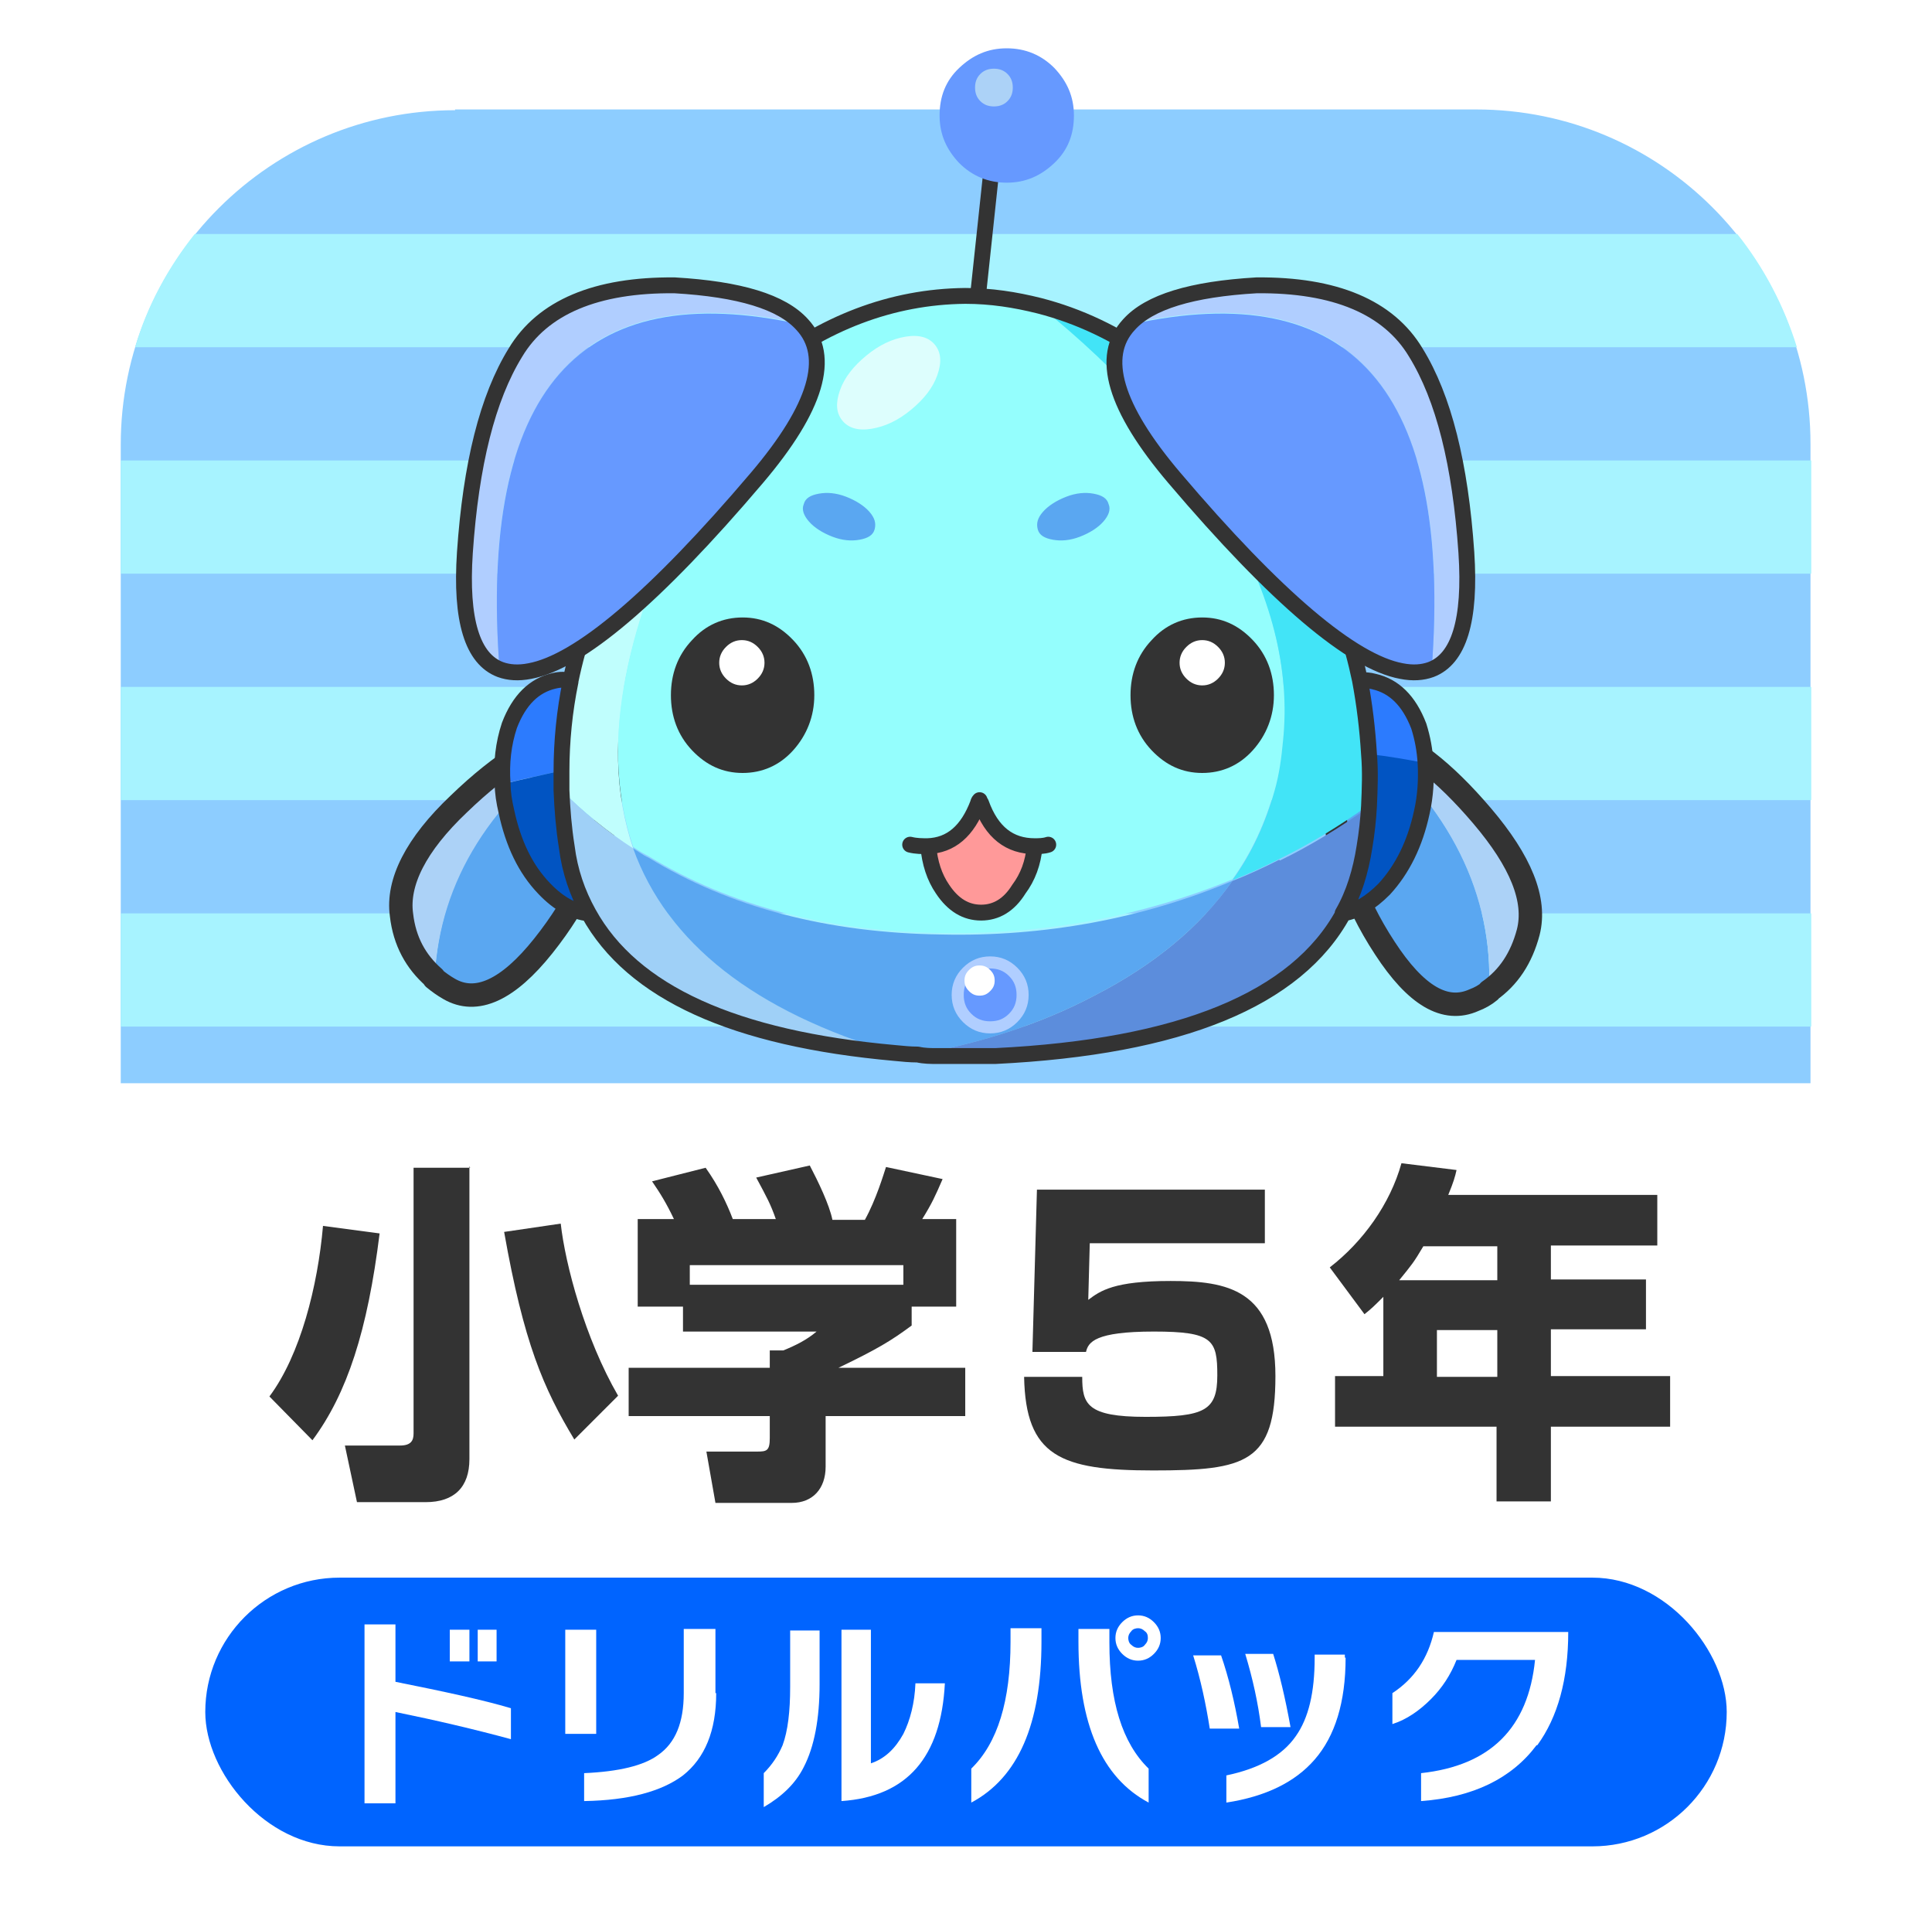
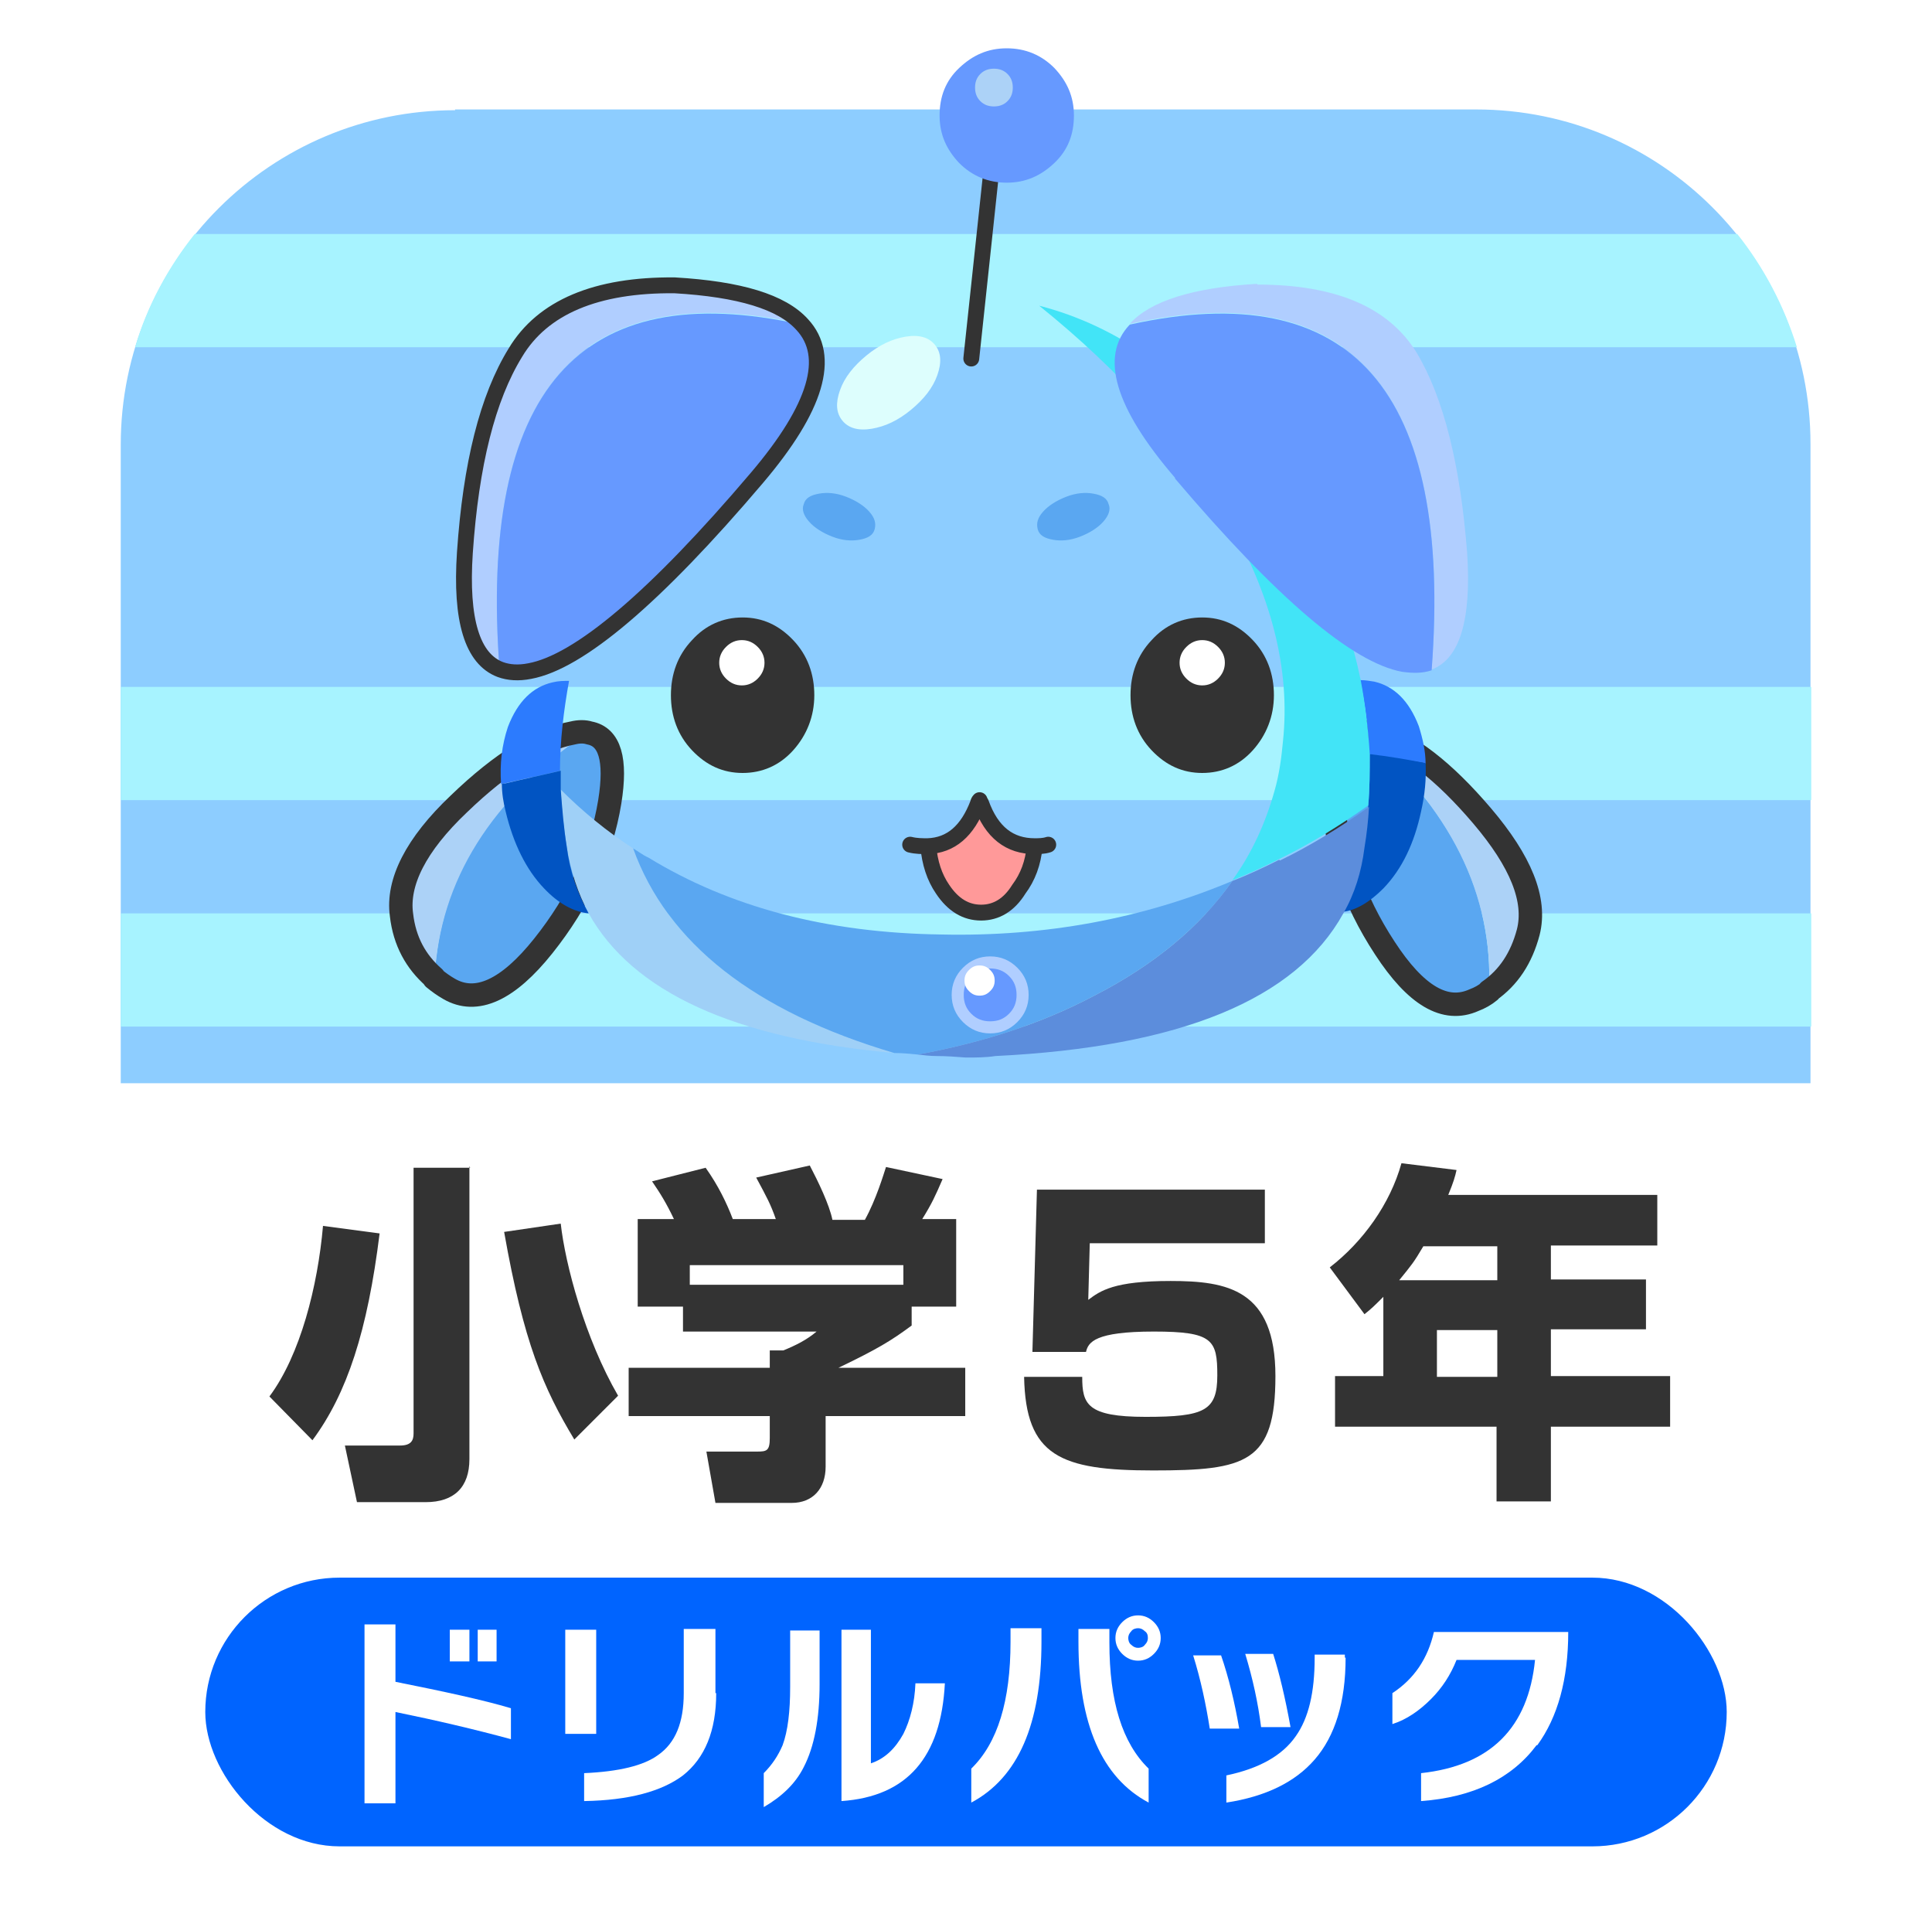
<svg xmlns="http://www.w3.org/2000/svg" id="_レイヤー_1" version="1.1" viewBox="0 0 256 253">
  <defs>
    <style>
      .st0 {
        fill: #5c8ddc;
      }

      .st1 {
        stroke-width: 3.1px;
      }

      .st1, .st2, .st3 {
        fill: none;
        stroke: #333;
        stroke-linecap: round;
        stroke-linejoin: round;
      }

      .st4 {
        fill: #ddfefd;
      }

      .st5 {
        fill: #94fefd;
      }

      .st6 {
        fill: #fff;
      }

      .st7 {
        fill: #5aa7f1;
      }

      .st2 {
        stroke-width: 3.1px;
      }

      .st8 {
        fill: #42e4f7;
      }

      .st3 {
        stroke-width: 2.1px;
      }

      .st9 {
        fill: #b0ceff;
      }

      .st10 {
        fill: #333;
      }

      .st11 {
        fill: #9fd0f7;
      }

      .st12 {
        fill: #acd2f7;
      }

      .st13 {
        fill: #0064ff;
      }

      .st14 {
        fill: #8dcdff;
      }

      .st15 {
        fill: #f99;
      }

      .st16 {
        fill: #a7f3ff;
      }

      .st17 {
        fill: #c0fefd;
      }

      .st18 {
        fill: #0154c2;
      }

      .st19 {
        fill: #2c7bfe;
      }

      .st20 {
        fill: #69f;
      }
    </style>
  </defs>
  <rect class="st6" y="-1.5" width="256" height="256" />
  <path class="st14" d="M60.3,14.5h135.3c24.5,0,44.3,19.9,44.3,44.3v84.7H16V58.9c0-24.5,19.9-44.3,44.3-44.3Z" />
  <g>
    <rect class="st16" x="16" y="91" width="224" height="15" />
    <path class="st16" d="M17.9,46h220.2c-1.7-5.5-4.4-10.6-7.9-15H25.8c-3.5,4.4-6.3,9.5-7.9,15Z" />
-     <rect class="st16" x="16" y="61" width="224" height="15" />
    <rect class="st16" x="16" y="121" width="224" height="15" />
  </g>
  <g>
    <path class="st10" d="M50.3,163.4c-1.6,12.9-4.3,21.2-8.9,27.4l-5.7-5.8c4.1-5.5,6.4-14.6,7.1-22.6l7.5,1ZM62.2,154.5v38.8c0,3.7-2,5.7-5.8,5.7h-9.1l-1.6-7.5h7.3c1.5,0,1.8-.7,1.8-1.6v-35.2h7.5ZM76.1,190.7c-4.1-6.8-6.7-12.8-9.3-27.5l7.5-1.1c.6,5.4,3.2,15.2,7.6,22.8l-5.8,5.8Z" />
    <path class="st10" d="M89.3,161.5c-1-2.1-1.8-3.4-2.9-5l7.1-1.8c1.7,2.4,2.8,4.7,3.6,6.8h5.7c-.7-2-1.2-2.9-2.6-5.5l7.1-1.6c1.1,2.1,2.6,5.2,3,7.2h4.3c1.5-2.7,2.5-6.1,2.8-7l7.5,1.6c-1,2.3-1.4,3.2-2.7,5.3h4.5v11.6h-5.9v2.5c-2.7,2-4.5,3.1-9.7,5.6h16.8v6.4h-18.5v6.7c0,2.9-1.7,4.8-4.5,4.8h-10.1l-1.2-6.8h6.7c1.3,0,1.7-.1,1.7-1.8v-2.9h-18.7v-6.4h18.7v-2.3h1.8c1.7-.7,3.1-1.4,4.4-2.5h-17.7v-3.3h-6v-11.6h4.9ZM119.7,167.6h-28.3v2.6h28.3v-2.6Z" />
    <path class="st10" d="M167.6,157.7v7h-23.2l-.2,7.5c1.6-1.2,3.4-2.5,10.9-2.5s13.9,1.1,13.9,12.6-3.9,12.5-16.2,12.5-16.9-1.9-17.1-12.4h7.7c0,3.6.6,5.3,8.4,5.3s9.5-.8,9.5-5.5-.6-5.8-8.4-5.8-8.7,1.4-9,2.7h-7.1l.6-21.5h30.2Z" />
    <path class="st10" d="M183.3,171.8c-1.1,1.1-1.6,1.6-2.5,2.3l-4.6-6.2c4.4-3.4,8-8.4,9.5-13.8l7.3.9c-.2.9-.4,1.6-1.1,3.3h27.7v6.7h-14.1v4.5h12.6v6.6h-12.6v6.2h15.8v6.7h-15.8v9.9h-7.2v-9.9h-21.4v-6.7h6.4v-10.6ZM198.4,169.6v-4.5h-9.8c-1.3,2.2-1.5,2.4-3.2,4.5h13ZM190.4,176.2v6.2h8v-6.2h-8Z" />
  </g>
  <g>
    <path id="Layer0_0_1_STROKES" class="st3" d="M128.7,47.5l3.3-30.9" />
    <path class="st7" d="M59.5,130.8c3.7,2.1,7.8.2,12.5-5.8,4.8-5.8,7.7-12.2,8.8-19,.9-5.6,0-8.6-2.8-9.1-13,8.9-19.8,19.7-20.4,32.5.6.5,1.2,1,1.9,1.4Z" />
    <path class="st12" d="M78,96.9c-.6,0-1.3,0-2.1.1-4.4.8-9.5,4-15.2,9.4-5.6,5.5-8.1,10.4-7.5,14.7.5,3.6,2,6.3,4.4,8.3.7-12.8,7.5-23.6,20.4-32.5Z" />
    <path id="___Set______________1_0_Layer0_0_1_STROKES" class="st2" d="M57.5,129.5c-2.4-2.1-3.9-4.8-4.3-8.3-.6-4.3,1.9-9.3,7.6-14.7,5.7-5.5,10.8-8.6,15.1-9.4.8-.2,1.6-.2,2.2,0,2.7.5,3.6,3.5,2.7,9.1-1.1,6.8-4.1,13.2-8.8,19.1-4.7,5.9-8.9,7.8-12.5,5.7-.7-.4-1.4-.9-2-1.4Z" />
    <path class="st7" d="M195.3,132.5c-3.9,1.7-7.8-.6-11.9-7-4.1-6.3-6.4-12.9-6.9-19.8-.3-5.6.9-8.6,3.7-8.8,12,10.1,17.7,21.6,17.1,34.4-.6.5-1.3.9-2,1.2Z" />
    <path class="st12" d="M180.2,96.9c.6,0,1.3,0,2.1.3,4.3,1.3,9,4.9,14.2,10.9,5.1,6,7.1,11.2,6,15.3-.8,3.5-2.6,6.1-5.2,7.9.6-12.8-5.1-24.3-17.1-34.4Z" />
    <path id="___Set______________1_0_Layer0_0_1_STROKES1" data-name="___Set______________1_0_Layer0_0_1_STROKES" class="st1" d="M197.3,131.3c2.6-1.8,4.3-4.4,5.2-7.8,1.1-4.3-1-9.4-6.1-15.4-5.1-6-9.8-9.6-14.1-10.9-.8-.2-1.5-.3-2.1-.3-2.8.2-4,3.2-3.6,8.8.5,6.9,2.7,13.5,6.9,19.9,4.1,6.3,8,8.6,11.8,6.9.8-.3,1.5-.7,2.1-1.2Z" />
    <path class="st20" d="M139.7,9c-1.7-1.7-3.8-2.6-6.3-2.6s-4.5.9-6.3,2.6-2.6,3.8-2.6,6.3.9,4.5,2.6,6.3c1.7,1.7,3.8,2.6,6.3,2.6s4.5-.9,6.3-2.6,2.6-3.8,2.6-6.3-.9-4.5-2.6-6.3Z" />
    <path class="st12" d="M133.5,9.8c-.5-.5-1.1-.7-1.8-.7s-1.3.2-1.8.7-.7,1.1-.7,1.8.2,1.3.7,1.8,1.1.7,1.8.7,1.3-.2,1.8-.7.7-1.1.7-1.8-.2-1.3-.7-1.8Z" />
    <path class="st11" d="M75.1,112.2c.5,3.2,1.5,6.2,2.9,8.8,5.8,10.4,19.3,16.6,40.5,18.5-18.6-5.6-30.1-14.6-34.6-27.1-3.4-2.2-6.6-4.8-9.6-7.8.1,2.6.4,5.1.8,7.6Z" />
    <path class="st19" d="M66.5,103.8c.1,0,.2,0,.3,0,2.5-.6,5-1.1,7.4-1.7,0-4,.5-8,1.2-11.9-.7,0-1.4,0-2.2.2-2.6.6-4.6,2.5-5.9,5.9-.8,2.4-1.1,4.9-.9,7.6M188.9,101.2c0-1.7-.4-3.4-.9-5-1.3-3.4-3.3-5.3-5.9-5.9-.6-.1-1.2-.2-1.9-.2.7,3.2,1.1,6.5,1.2,9.8h0c2.5.4,5,.8,7.4,1.2Z" />
    <path class="st18" d="M66.8,103.8c0,0-.2,0-.3,0,0,1.3.2,2.5.5,3.7,1,4.2,2.7,7.7,5.1,10.2,1.9,2,3.9,3.1,5.9,3.3-1.5-2.7-2.5-5.6-2.9-8.8-.4-2.5-.6-5-.8-7.6,0-.8,0-1.6,0-2.5-2.5.6-4.9,1.1-7.4,1.7M188.3,107.5c.5-2.2.7-4.3.6-6.4-2.5-.5-4.9-.9-7.4-1.2h0c0,2.3,0,4.6-.2,6.8,0,1.8-.3,3.6-.6,5.4-.4,3.2-1.3,6.1-2.8,8.7,1.8-.2,3.6-1.3,5.4-3.1,2.5-2.6,4.1-6,5-10.2Z" />
-     <path class="st17" d="M100.8,49.4c-3.8,3.2-7.5,7-11,11.5-7.3,9.4-12.1,19.2-14.3,29.3-.8,4-1.2,8-1.2,11.9,0,.9,0,1.7,0,2.5,3,3,6.2,5.6,9.6,7.8-1.2-3.6-1.9-7.4-2-11.6-.3-13.9,6-31,18.9-51.3Z" />
    <path class="st7" d="M163.3,116.7h0c-11.9,5-24.8,7.4-38.5,7.1-15.2-.2-28.1-3.6-38.9-10.2-.7-.3-1.3-.8-2-1.2,4.5,12.5,16,21.6,34.6,27.1,1,0,2.1.1,3.1.2,8.8-1.6,16.6-4.2,23.4-7.8,8-4.1,14.1-9.2,18.3-15.2Z" />
    <path class="st0" d="M169.5,113.9c-2,1-4.1,2-6.2,2.8h0c-4.2,6-10.3,11.1-18.3,15.2-6.8,3.6-14.6,6.2-23.4,7.8.8.1,1.7.2,2.5.2,1.3,0,2.6.1,3.9.2,1.3,0,2.6,0,3.9-.2,24.5-1.2,39.8-7.5,46.1-18.9,1.5-2.6,2.4-5.5,2.8-8.7.3-1.8.5-3.6.6-5.4-3.8,2.7-7.7,5.1-11.8,7.1Z" />
-     <path class="st5" d="M137.7,40.5c-3.2-.8-6.4-1.3-9.8-1.4-9.8.2-18.9,3.6-27.1,10.2-12.9,20.3-19.2,37.4-18.9,51.3.1,4.2.8,8.1,2,11.6.7.5,1.4.9,2,1.2,10.8,6.6,23.8,10,38.9,10.2,13.7.2,26.5-2.2,38.5-7.1,2.6-3.6,4.4-7.6,5.6-11.9.6-2.1.9-4.3,1.1-6.5,1-9.5-1.5-19.5-7.6-29.9-5.7-9.8-13.9-19.1-24.7-27.8Z" />
    <path class="st8" d="M166.1,60.8c-8.5-10.9-17.9-17.6-28.4-20.3,10.8,8.7,19,17.9,24.7,27.8,6.1,10.5,8.6,20.4,7.6,29.9-.2,2.2-.5,4.4-1.1,6.5-1.2,4.3-3,8.3-5.6,11.9,2.1-.8,4.2-1.8,6.2-2.8,4.1-2,8-4.4,11.8-7.1.2-2.3.2-4.5.2-6.8-.2-3.3-.6-6.6-1.2-9.8-2.1-10.2-6.8-19.9-14.1-29.3Z" />
-     <path id="___Set______________1_0_Layer0_0_1_STROKES_FL_FL" class="st3" d="M137.7,40.5c10.5,2.7,19.9,9.4,28.4,20.3,7.3,9.4,12,19.2,14.1,29.3.6,0,1.2,0,1.9.2,2.6.6,4.6,2.5,5.9,5.9.5,1.6.8,3.2.9,5,.1,2,0,4.2-.5,6.4-.9,4.2-2.6,7.6-5,10.2-1.8,1.8-3.6,2.9-5.4,3.2-6.2,11.4-21.6,17.7-46.1,18.9-1.3,0-2.6,0-3.9,0-1.3,0-2.6,0-3.8,0-.9,0-1.7,0-2.6-.2-1,0-2-.1-3-.2-21.3-1.9-34.8-8-40.6-18.5-2-.2-4-1.3-5.9-3.3-2.5-2.6-4.1-6-5-10.2-.3-1.3-.5-2.5-.5-3.7-.2-2.7.1-5.3.9-7.7,1.3-3.4,3.3-5.3,5.9-5.9.8-.2,1.5-.2,2.2,0,2.1-10.2,6.9-20,14.2-29.4,3.5-4.5,7.2-8.3,11-11.4,8.3-6.6,17.3-10.1,27.1-10.2,3.4,0,6.6.5,9.8,1.3ZM181.4,106.8c.1-2.3.2-4.6,0-6.9-.2-3.3-.6-6.6-1.2-9.8M177.9,121c1.5-2.6,2.4-5.6,2.9-8.8.3-1.8.5-3.6.6-5.4M74.4,104.7c0-.8,0-1.7,0-2.5,0-4,.4-8,1.2-11.9M78,121c-1.5-2.7-2.5-5.6-2.9-8.8-.4-2.5-.6-5-.7-7.5" />
    <path class="st4" d="M120,44.6c-1.8.3-3.5,1.1-5.2,2.5-1.7,1.4-2.9,2.9-3.5,4.6s-.5,3,.3,4,2.1,1.4,3.9,1.1,3.5-1.1,5.2-2.5c1.7-1.4,2.9-2.9,3.5-4.6s.5-3-.3-4-2.1-1.4-3.9-1.1Z" />
    <path class="st9" d="M89.3,37.7c-10.4,0-17.4,3-21.1,9-3.6,6-5.8,14.9-6.7,26.5-.6,9,1,14.1,4.7,15.5-2.8-37,10.6-52.3,40-45.8-2.7-3-8.3-4.8-16.9-5.3Z" />
    <path class="st20" d="M100.2,63.3c8-9.3,10-16.1,6-20.3-29.4-6.5-42.8,8.7-40,45.8,1.2.4,2.4.4,3.9.2,6.6-1.2,16.6-9.7,30.1-25.6Z" />
    <path id="___Set______________1_0_Layer0_0_1_STROKES_FL_FL_FL" class="st3" d="M106.3,43c3.9,4.2,1.9,11-6,20.3-13.5,15.9-23.6,24.4-30.1,25.6-1.5.3-2.8.2-3.9-.2-3.7-1.4-5.3-6.5-4.7-15.5.8-11.7,3-20.5,6.7-26.5,3.6-6,10.7-9,21.1-8.9,8.6.5,14.2,2.2,16.9,5.2Z" />
    <path class="st9" d="M166.6,37.7c10.4,0,17.4,3,21.1,9,3.6,6,5.8,14.9,6.7,26.5.6,9-1,14.1-4.7,15.5,2.8-37-10.6-52.3-40-45.8,2.7-3,8.3-4.8,16.9-5.3Z" />
    <path class="st20" d="M155.7,63.3c-8-9.3-10-16.1-6-20.3,29.4-6.5,42.8,8.7,40,45.8-1.2.4-2.4.4-3.9.2-6.6-1.2-16.6-9.7-30.1-25.6Z" />
-     <path id="___Set______________1_0_Layer0_0_1_STROKES_FL_FL_FL1" data-name="___Set______________1_0_Layer0_0_1_STROKES_FL_FL_FL" class="st3" d="M149.6,43c-3.9,4.2-1.9,11,6,20.3,13.5,15.9,23.6,24.4,30.1,25.6,1.5.3,2.8.2,3.9-.2,3.7-1.4,5.3-6.5,4.7-15.5-.8-11.7-3-20.5-6.7-26.5-3.6-6-10.7-9-21.1-8.9-8.6.5-14.2,2.2-16.9,5.2Z" />
    <path class="st9" d="M134.8,128.2c-1-1-2.2-1.5-3.6-1.5s-2.6.5-3.6,1.5-1.5,2.2-1.5,3.6.5,2.6,1.5,3.6,2.2,1.5,3.6,1.5,2.6-.5,3.6-1.5,1.5-2.2,1.5-3.6-.5-2.6-1.5-3.6Z" />
    <path class="st7" d="M115.2,67.8c-.7-.8-1.8-1.5-3.1-2s-2.5-.6-3.6-.4-1.8.6-2,1.4c-.3.7,0,1.5.7,2.3s1.8,1.5,3.1,2,2.5.6,3.6.4,1.8-.6,2-1.4,0-1.5-.7-2.3Z" />
    <path class="st7" d="M138.2,67.8c.7-.8,1.8-1.5,3.1-2s2.5-.6,3.6-.4,1.8.6,2,1.4c.3.7,0,1.5-.7,2.3s-1.8,1.5-3.1,2-2.5.6-3.6.4-1.8-.6-2-1.4,0-1.5.7-2.3Z" />
    <path class="st10" d="M105.1,84.8c-1.9-2-4.1-3-6.7-3s-4.9,1-6.7,3c-1.9,2-2.8,4.5-2.8,7.3s.9,5.3,2.8,7.3,4.1,3,6.7,3,4.9-1,6.7-3,2.8-4.5,2.8-7.3-.9-5.3-2.8-7.3Z" />
    <path class="st6" d="M100.4,85.7c-.6-.6-1.3-.9-2.1-.9s-1.5.3-2.1.9c-.6.6-.9,1.3-.9,2.1s.3,1.5.9,2.1,1.3.9,2.1.9,1.5-.3,2.1-.9.9-1.3.9-2.1-.3-1.5-.9-2.1Z" />
    <path class="st10" d="M166,84.8c-1.9-2-4.1-3-6.7-3s-4.9,1-6.7,3c-1.9,2-2.8,4.5-2.8,7.3s.9,5.3,2.8,7.3c1.9,2,4.1,3,6.7,3s4.9-1,6.7-3,2.8-4.5,2.8-7.3-.9-5.3-2.8-7.3Z" />
    <path class="st6" d="M161.4,85.7c-.6-.6-1.3-.9-2.1-.9s-1.5.3-2.1.9-.9,1.3-.9,2.1.3,1.5.9,2.1,1.3.9,2.1.9,1.5-.3,2.1-.9.9-1.3.9-2.1-.3-1.5-.9-2.1Z" />
    <path class="st15" d="M137,112c-3.3.1-5.7-1.7-7.1-5.6,0-.1,0-.3-.2-.5,0,.2,0,.3-.2.5-1.3,3.7-3.5,5.5-6.7,5.6.2,2.2.9,4.1,2,5.7,1.4,2.1,3.2,3.1,5.1,3.1s3.6-1,5-3.1c1.2-1.6,1.9-3.5,2-5.7Z" />
    <path id="___Set______________2_0_Layer0_0_1_STROKES" class="st3" d="M137,112.1c.6,0,1.3,0,1.9-.2M122.9,112.1c3.1-.1,5.3-2,6.7-5.7,0-.1.1-.3.2-.4,0,.1.1.2.2.4,1.4,3.9,3.8,5.7,7.1,5.7-.2,2.2-.9,4.1-2.1,5.7-1.3,2.1-3,3.1-5,3.1s-3.7-1-5.1-3.1c-1.1-1.6-1.7-3.5-1.9-5.7-.8,0-1.6,0-2.4-.2" />
    <path class="st20" d="M133.7,129.3c-.7-.7-1.5-1-2.5-1s-1.8.3-2.5,1-1,1.5-1,2.5.3,1.8,1,2.5,1.5,1,2.5,1,1.8-.3,2.5-1,1-1.5,1-2.5-.3-1.8-1-2.5Z" />
    <path class="st6" d="M131.2,128.5c-.4-.4-.8-.6-1.4-.6s-1,.2-1.4.6-.6.8-.6,1.4.2,1,.6,1.4.8.6,1.4.6,1-.2,1.4-.6.6-.8.6-1.4-.2-1-.6-1.4Z" />
  </g>
  <rect class="st13" x="27.2" y="209" width="201.6" height="35.6" rx="17.8" ry="17.8" />
  <g>
    <path class="st6" d="M67.7,230.4c-4.8-1.3-9.9-2.5-15.3-3.6v12.1h-4.1v-23.7h4.1v7.6c6.5,1.3,11.6,2.4,15.3,3.5v4.1ZM62.2,220.1h-2.6v-4.2h2.6v4.2ZM65.8,220.1h-2.5v-4.2h2.5v4.2Z" />
    <path class="st6" d="M79,229.7h-4.1v-13.8h4.1v13.8ZM94.9,224.3c0,5-1.5,8.6-4.4,10.9-2.8,2.1-7.1,3.3-13.1,3.4v-3.7c4.6-.2,7.9-1,9.8-2.4,2.3-1.6,3.4-4.3,3.4-8.2v-8.5h4.2v8.5Z" />
    <path class="st6" d="M108.6,223.1c0,4.6-.7,8.3-2.1,11-1.1,2.2-2.9,3.9-5.3,5.3v-4.5c1.1-1.1,1.9-2.3,2.5-3.7.7-1.9,1-4.5,1-7.7v-7.5h3.9v7.2ZM125.2,223c-.5,9.8-5,15-13.7,15.6v-22.7h3.9v17.7c1.8-.6,3.2-1.9,4.3-3.9.9-1.8,1.5-4.1,1.6-6.7h3.9Z" />
    <path class="st6" d="M138,217.5c0,10.9-3.1,18-9.3,21.3v-4.5c3.5-3.4,5.2-9,5.2-16.8v-1.8h4.1v1.7ZM152.2,238.8c-6.2-3.3-9.3-10.4-9.3-21.3v-1.7h4.1v1.8c0,7.8,1.7,13.3,5.2,16.7v4.5ZM153.8,217c0,.8-.3,1.5-.9,2.1-.6.6-1.3.9-2.1.9s-1.5-.3-2.1-.9c-.6-.6-.9-1.3-.9-2.1s.3-1.5.9-2.1,1.3-.9,2.1-.9,1.5.3,2.1.9c.6.6.9,1.3.9,2.1ZM152.1,217c0-.4-.1-.7-.4-.9-.3-.3-.6-.4-.9-.4s-.7.1-.9.4c-.3.3-.4.6-.4.9s.1.7.4.9c.3.3.6.4.9.4s.7-.1.9-.4c.3-.3.4-.6.4-.9Z" />
    <path class="st6" d="M164.1,229h-3.8c-.5-3.2-1.2-6.5-2.2-9.7h3.7c1,2.9,1.8,6.2,2.4,9.7ZM178.3,219.6c0,5.9-1.4,10.4-4.1,13.5-2.6,3-6.5,4.9-11.7,5.7v-3.6c4.3-.9,7.4-2.6,9.2-5.2,1.7-2.4,2.5-5.8,2.5-10.4v-.4h4v.4ZM171,228.8h-3.9c-.4-3.2-1.1-6.4-2.1-9.7h3.7c.8,2.5,1.6,5.8,2.3,9.7Z" />
    <path class="st6" d="M203.6,231.2c-3.3,4.4-8.4,6.9-15.3,7.4v-3.7c9.2-1,14.2-6,15.1-15h-10.4c-.8,2-1.9,3.7-3.4,5.2-1.5,1.5-3.2,2.7-5.1,3.3v-4.1c2.9-1.9,4.7-4.6,5.5-8.1h17.8c0,6.3-1.4,11.3-4.1,15Z" />
  </g>
</svg>